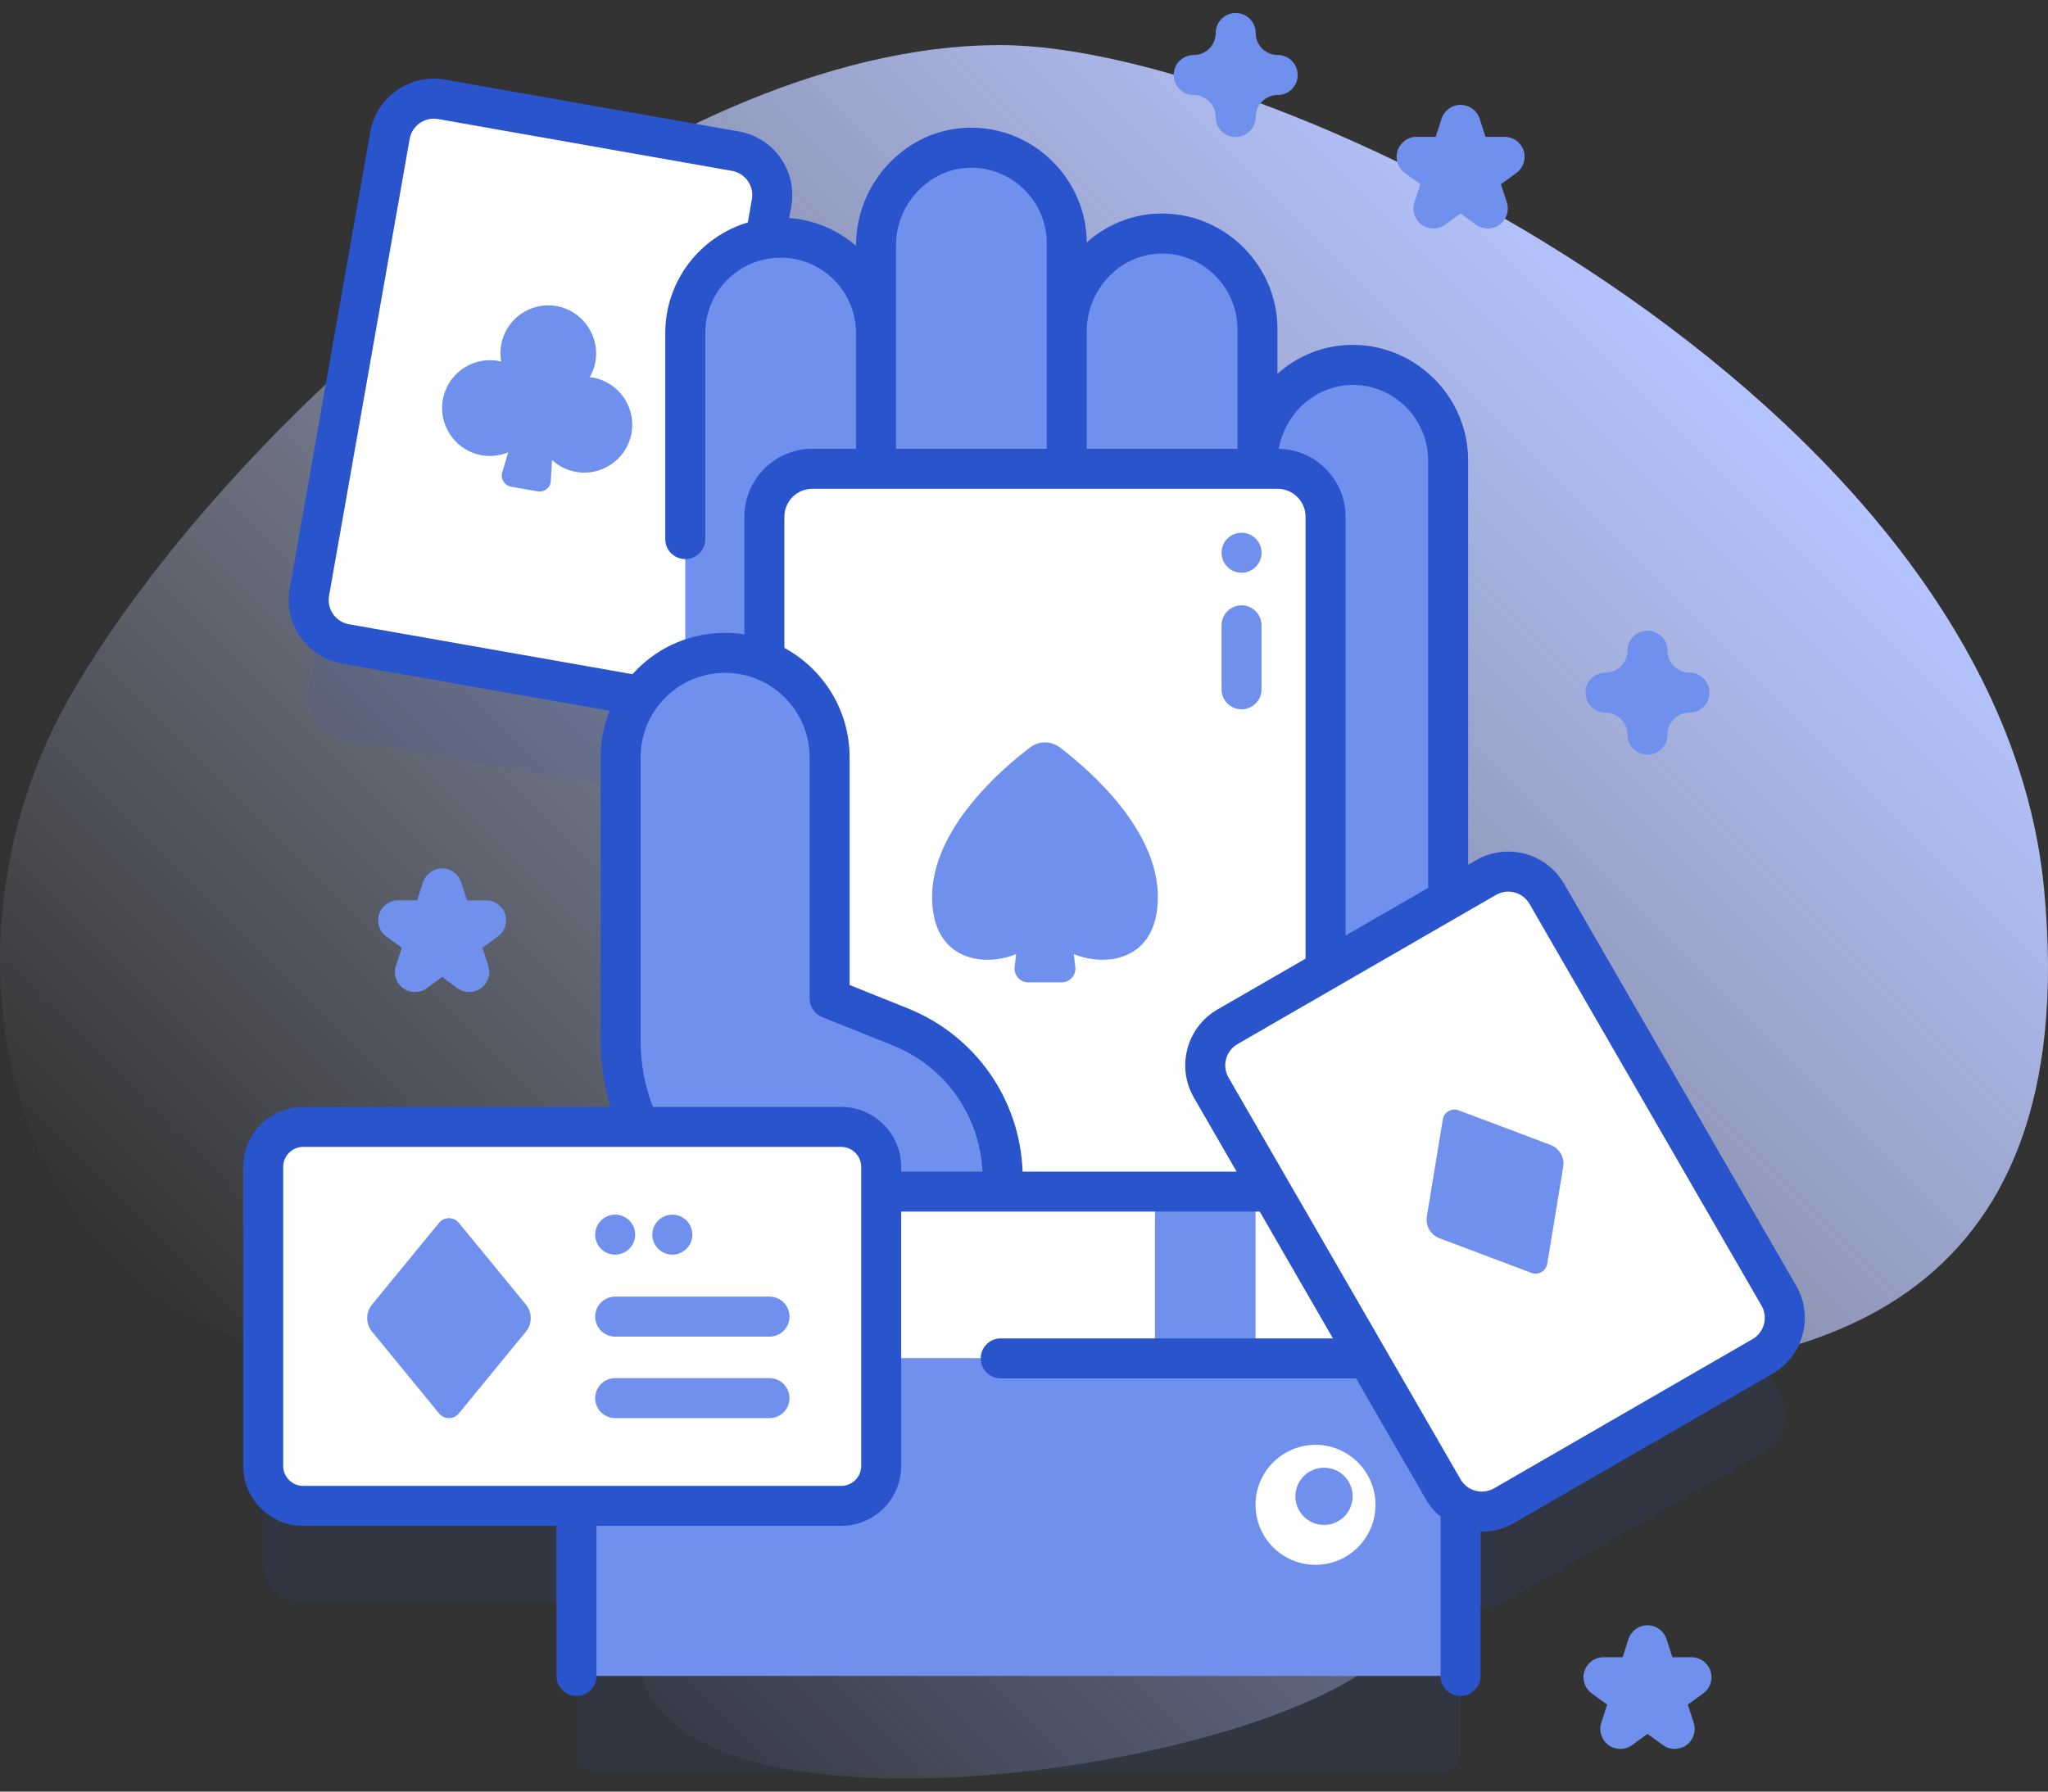
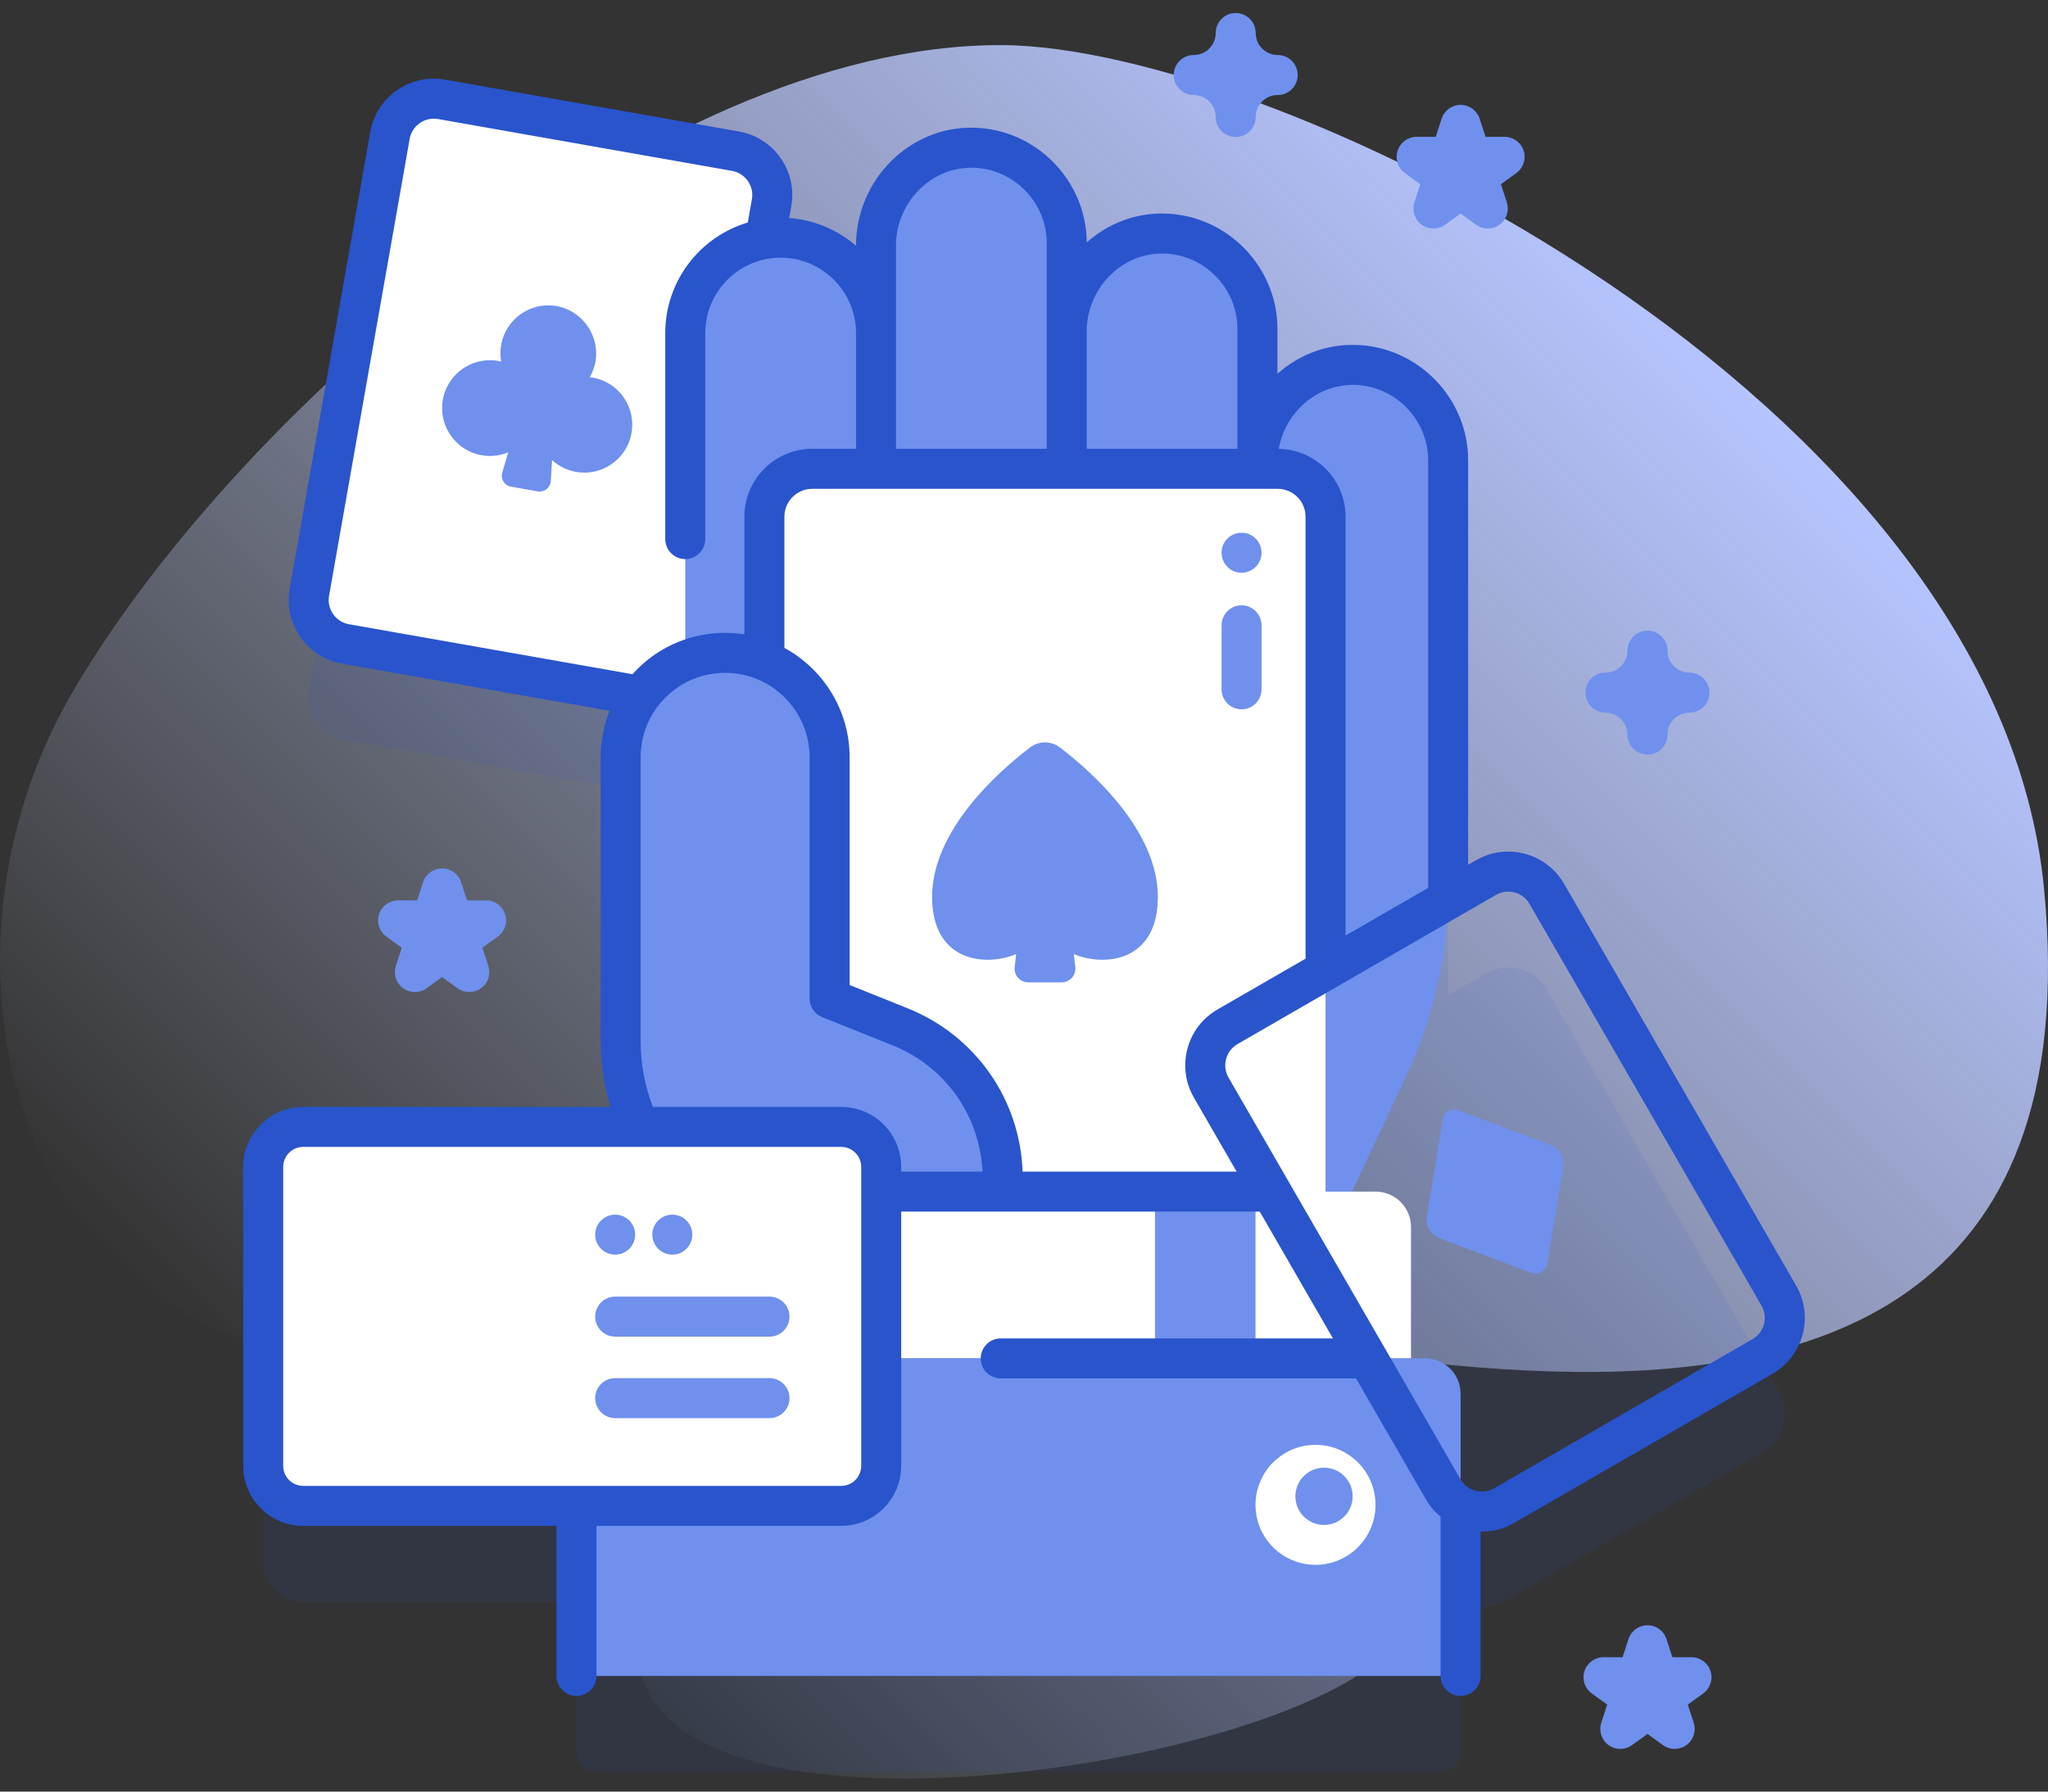
<svg xmlns="http://www.w3.org/2000/svg" width="80" height="70" viewBox="0 0 80 70" fill="none">
  <rect x="0" y="0" width="80" height="70" fill="#333333" stroke="none" />
  <g id="Group">
    <g id="Group_2">
      <path id="Vector" d="M79.845 34.719C77.999 15.534 49.804 1.78 39.104 1.762C25.376 1.738 8.814 16.57 2.707 27.262C-2.892 37.064 -0.061 51.993 13.596 53.169C22.298 53.918 36.984 47.01 27.856 58.227C15.162 73.826 47.264 70.307 53.774 64.927C58.964 60.639 50.12 57.413 47.156 54.84C36.106 45.253 83.026 67.781 79.845 34.719Z" fill="url(#paint0_linear_1151_2653)" />
    </g>
    <g id="Group_3">
      <g id="Group_4">
        <path id="Vector_2" opacity="0.1" d="M69.486 54.372L60.423 38.675C59.943 37.843 58.878 37.558 58.046 38.038L56.562 38.895C56.566 38.747 56.568 38.599 56.568 38.451V21.733C56.568 19.698 54.939 18.046 52.915 18.007C50.827 17.968 49.118 19.727 49.118 21.816V16.601C49.118 14.566 47.489 12.913 45.465 12.875C43.377 12.836 41.669 14.595 41.669 16.683V13.247C41.669 11.213 40.039 9.56 38.016 9.522C35.928 9.482 34.219 11.242 34.219 13.33V16.762C34.219 14.705 32.551 13.037 30.494 13.037C30.289 13.037 30.087 13.055 29.891 13.086L30.14 11.672C30.307 10.726 29.675 9.823 28.729 9.657L17.248 7.632C16.302 7.465 15.399 8.097 15.233 9.044L12.085 26.894C11.918 27.84 12.55 28.743 13.497 28.91L24.977 30.934C24.994 30.937 25.011 30.938 25.027 30.94C24.536 31.614 24.244 32.442 24.244 33.34V44.426C24.244 45.585 24.499 46.729 24.985 47.78H11.843C10.98 47.78 10.281 48.48 10.281 49.343V61.025C10.281 61.888 10.98 62.587 11.843 62.587H22.519V68.451C22.519 68.882 22.869 69.232 23.3 69.232H56.273C56.705 69.232 57.055 68.882 57.055 68.451V62.599C57.569 62.877 58.21 62.892 58.753 62.578L68.849 56.749C69.681 56.269 69.966 55.205 69.486 54.372Z" fill="#2954CC" />
        <g id="Group_5">
          <g id="Group_6">
            <g id="Group_7">
              <g id="Group_8">
                <path id="Vector_3" d="M24.977 27.184L13.497 25.159C12.55 24.992 11.918 24.09 12.085 23.144L15.233 5.294C15.399 4.347 16.302 3.715 17.248 3.882L28.729 5.907C29.675 6.073 30.307 6.976 30.14 7.922L26.993 25.773C26.826 26.719 25.924 27.351 24.977 27.184Z" fill="white" />
              </g>
            </g>
          </g>
          <path id="Vector_4" d="M23.15 14.752C23.112 14.746 23.074 14.742 23.036 14.738C23.176 14.495 23.268 14.218 23.285 13.911C23.338 12.981 22.674 12.131 21.758 11.962C20.735 11.773 19.756 12.454 19.576 13.477C19.536 13.699 19.541 13.918 19.578 14.128C19.54 14.12 19.504 14.109 19.465 14.103C18.382 13.912 17.352 14.694 17.273 15.822C17.214 16.679 17.769 17.484 18.59 17.734C19.03 17.867 19.47 17.832 19.853 17.673L19.619 18.462C19.545 18.711 19.705 18.969 19.961 19.015L21.005 19.199C21.261 19.244 21.499 19.056 21.515 18.796L21.565 17.976C21.871 18.255 22.272 18.439 22.731 18.464C23.588 18.51 24.385 17.944 24.622 17.118C24.934 16.031 24.234 14.943 23.15 14.752Z" fill="#6F90ED" />
        </g>
        <g id="Group_9">
          <path id="Vector_5" d="M52.915 14.257C50.827 14.218 49.118 15.977 49.118 18.065V12.85C49.118 10.816 47.489 9.163 45.465 9.125C43.378 9.086 41.669 10.845 41.669 12.933V9.496C41.669 7.462 40.04 5.809 38.016 5.771C35.928 5.732 34.219 7.491 34.219 9.579V13.012C34.219 10.954 32.551 9.287 30.494 9.287C28.437 9.287 26.769 10.954 26.769 13.012V47.464H52.387L54.926 42.058C56.008 39.756 56.568 37.244 56.568 34.701V17.982C56.568 15.948 54.939 14.295 52.915 14.257Z" fill="#6F90ED" />
          <g id="Group_10">
            <g id="Group_11">
              <g id="Group_12">
                <path id="Vector_6" d="M31.732 49.073H49.906C50.941 49.073 51.779 48.235 51.779 47.2V20.189C51.779 19.154 50.941 18.315 49.906 18.315H31.732C30.698 18.315 29.859 19.154 29.859 20.189V47.2C29.859 48.235 30.698 49.073 31.732 49.073Z" fill="white" />
                <g id="Group_13">
                  <g id="Group_14">
                    <path id="Vector_7" d="M48.498 23.651C48.066 23.651 47.717 24.001 47.717 24.433V26.933C47.717 27.364 48.066 27.714 48.498 27.714C48.929 27.714 49.279 27.364 49.279 26.933V24.433C49.279 24.001 48.929 23.651 48.498 23.651Z" fill="#6F90ED" />
                  </g>
                  <path id="Vector_8" d="M48.498 22.378C48.929 22.378 49.279 22.028 49.279 21.597C49.279 21.165 48.929 20.815 48.498 20.815C48.066 20.815 47.717 21.165 47.717 21.597C47.717 22.028 48.066 22.378 48.498 22.378Z" fill="#6F90ED" />
                </g>
                <path id="Vector_9" d="M40.241 29.201C40.583 28.942 41.056 28.942 41.397 29.201C42.594 30.112 45.233 32.418 45.229 35.055C45.224 37.583 43.141 37.78 41.946 37.277L42.004 37.785C42.04 38.103 41.791 38.382 41.471 38.382H40.819H40.168C39.847 38.382 39.599 38.103 39.635 37.785L39.693 37.277C38.498 37.78 36.415 37.583 36.41 35.055C36.405 32.418 39.044 30.112 40.241 29.201Z" fill="#6F90ED" />
              </g>
              <path id="Vector_10" d="M32.407 39.013V29.589C32.407 27.335 30.579 25.508 28.326 25.508C26.071 25.508 24.244 27.335 24.244 29.589V40.675C24.244 41.886 24.519 43.081 25.049 44.17L27.434 49.073H39.17V46.046C39.17 43.438 37.585 41.093 35.165 40.121L32.407 39.013Z" fill="#6F90ED" />
            </g>
          </g>
          <g id="Group_15">
            <g id="Group_16">
              <g id="Group_17">
                <g id="Group_18">
                  <path id="Vector_11" d="M55.117 47.94V53.075H24.456V47.94C24.456 47.178 25.075 46.558 25.839 46.558H53.734C54.498 46.558 55.117 47.178 55.117 47.94Z" fill="white" />
                  <path id="Vector_12" d="M45.117 46.558H49.044V53.075H45.117V46.558Z" fill="#6F90ED" />
                </g>
                <g id="Group_19">
                  <path id="Vector_13" d="M57.055 54.456V65.481H22.519V54.456C22.519 53.694 23.137 53.073 23.902 53.073H55.67C56.434 53.073 57.055 53.694 57.055 54.456Z" fill="#6F90ED" />
                </g>
              </g>
              <g id="Group_20">
                <path id="Vector_14" d="M51.387 61.14C52.681 61.14 53.731 60.09 53.731 58.796C53.731 57.502 52.681 56.452 51.387 56.452C50.093 56.452 49.043 57.502 49.043 58.796C49.043 60.09 50.093 61.14 51.387 61.14Z" fill="white" />
                <path id="Vector_15" d="M51.719 59.582C52.337 59.582 52.838 59.081 52.838 58.463C52.838 57.846 52.337 57.345 51.719 57.345C51.102 57.345 50.601 57.846 50.601 58.463C50.601 59.081 51.102 59.582 51.719 59.582Z" fill="#6F90ED" />
              </g>
            </g>
          </g>
        </g>
        <g id="Group_21">
-           <path id="Vector_16" d="M68.849 52.999L58.753 58.828C57.921 59.308 56.857 59.023 56.376 58.191L47.313 42.494C46.833 41.661 47.118 40.597 47.95 40.117L58.046 34.288C58.878 33.808 59.943 34.093 60.423 34.925L69.486 50.622C69.966 51.454 69.681 52.518 68.849 52.999Z" fill="white" />
          <path id="Vector_17" d="M56.359 43.742L55.736 47.528C55.676 47.893 55.882 48.249 56.227 48.379L59.818 49.733C60.092 49.836 60.393 49.663 60.44 49.373L61.063 45.587C61.123 45.223 60.917 44.867 60.572 44.736L56.982 43.383C56.707 43.279 56.407 43.453 56.359 43.742Z" fill="#6F90ED" />
        </g>
        <g id="Group_22">
          <g id="Group_23">
            <g id="Group_24">
              <path id="Vector_18" d="M32.859 58.837H11.843C10.98 58.837 10.281 58.138 10.281 57.275V45.593C10.281 44.73 10.98 44.03 11.843 44.03H32.859C33.722 44.03 34.422 44.73 34.422 45.593V57.275C34.422 58.138 33.722 58.837 32.859 58.837Z" fill="white" />
              <path id="Vector_19" d="M70.162 50.232L61.099 34.534C60.763 33.951 60.219 33.534 59.569 33.36C58.918 33.185 58.239 33.275 57.656 33.611L57.349 33.788V17.983C57.349 15.544 55.367 13.522 52.929 13.476C51.807 13.451 50.745 13.854 49.9 14.604V12.85C49.9 10.411 47.917 8.39 45.48 8.344C44.359 8.319 43.295 8.722 42.45 9.472C42.437 7.044 40.459 5.036 38.03 4.99C36.83 4.963 35.698 5.425 34.828 6.279C33.944 7.146 33.438 8.349 33.438 9.579V9.603C32.727 8.988 31.822 8.592 30.828 8.519L30.91 8.058C31.027 7.394 30.878 6.725 30.492 6.173C30.106 5.622 29.528 5.254 28.865 5.137L17.384 3.112C16.72 2.995 16.052 3.144 15.5 3.53C14.948 3.916 14.58 4.494 14.463 5.158L11.316 23.008C11.199 23.671 11.347 24.34 11.733 24.892C12.12 25.444 12.698 25.812 13.361 25.929L23.813 27.772C23.584 28.342 23.463 28.956 23.463 29.589V40.676C23.463 41.558 23.595 42.419 23.851 43.249H11.843C10.551 43.249 9.5 44.3 9.5 45.593V57.275C9.5 58.567 10.551 59.618 11.843 59.618H21.738V65.482C21.738 65.913 22.088 66.263 22.519 66.263C22.951 66.263 23.3 65.913 23.3 65.482V59.618H32.859C34.152 59.618 35.203 58.567 35.203 57.275V47.339H49.209L52.069 52.294H39.091C38.659 52.294 38.309 52.643 38.309 53.075C38.309 53.506 38.659 53.856 39.091 53.856H52.971L55.7 58.582C55.853 58.848 56.049 59.075 56.273 59.26V65.481C56.273 65.912 56.623 66.262 57.055 66.262C57.486 66.262 57.836 65.912 57.836 65.481V59.84C57.853 59.84 57.87 59.842 57.887 59.842C58.315 59.842 58.748 59.733 59.144 59.504L69.239 53.675C69.823 53.339 70.24 52.795 70.414 52.145C70.589 51.494 70.499 50.815 70.162 50.232ZM50.822 15.88C51.39 15.323 52.127 15.028 52.9 15.038C54.492 15.068 55.787 16.389 55.787 17.983V34.691L52.561 36.553V20.189C52.561 18.74 51.393 17.561 49.95 17.537C50.061 16.915 50.364 16.33 50.822 15.88ZM42.45 12.933C42.45 12.12 42.786 11.323 43.372 10.748C43.94 10.191 44.672 9.892 45.45 9.906C47.042 9.936 48.337 11.257 48.337 12.851V17.535H42.45V12.933ZM35 9.58C35 8.766 35.336 7.97 35.923 7.395C36.491 6.837 37.225 6.54 38.001 6.553C39.593 6.583 40.888 7.903 40.888 9.497V17.535H35V9.58ZM13.632 24.39C13.38 24.346 13.16 24.206 13.013 23.996C12.867 23.786 12.81 23.532 12.854 23.279L16.002 5.429C16.046 5.177 16.187 4.957 16.396 4.81C16.606 4.664 16.861 4.607 17.113 4.651L28.593 6.676C28.846 6.72 29.065 6.86 29.212 7.07C29.359 7.28 29.416 7.534 29.371 7.786L29.211 8.693C27.349 9.246 25.987 10.973 25.987 13.012V21.063C25.987 21.495 26.337 21.844 26.768 21.844C27.2 21.844 27.55 21.495 27.55 21.063V13.012C27.55 11.389 28.87 10.068 30.494 10.068C32.117 10.068 33.438 11.389 33.438 13.012V17.535H31.732C30.268 17.535 29.078 18.725 29.078 20.189V24.785C28.832 24.746 28.581 24.726 28.325 24.726C27.026 24.726 25.805 25.232 24.887 26.15C24.824 26.213 24.764 26.277 24.705 26.342L13.632 24.39ZM33.641 57.275C33.641 57.705 33.29 58.056 32.859 58.056H11.843C11.412 58.056 11.062 57.705 11.062 57.275V45.593C11.062 45.162 11.412 44.811 11.843 44.811H32.859C33.29 44.811 33.641 45.162 33.641 45.593V57.275ZM35.203 45.777V45.593C35.203 44.3 34.152 43.249 32.859 43.249H25.502C25.187 42.428 25.025 41.565 25.025 40.676V29.589C25.025 28.707 25.368 27.878 25.992 27.255C26.615 26.632 27.443 26.289 28.325 26.289C30.145 26.289 31.625 27.769 31.625 29.588V39.014C31.625 39.333 31.819 39.62 32.115 39.739L34.874 40.846C36.925 41.67 38.276 43.587 38.379 45.777H35.203V45.777ZM39.946 45.777C39.842 42.945 38.103 40.46 35.457 39.397L33.188 38.486V29.589C33.188 27.745 32.156 26.138 30.64 25.314V20.189C30.64 19.587 31.13 19.098 31.732 19.098H49.906C50.508 19.098 50.998 19.587 50.998 20.189V37.456L47.56 39.441C46.976 39.777 46.559 40.321 46.385 40.971C46.211 41.622 46.3 42.301 46.637 42.885L48.306 45.777H39.946V45.777ZM68.458 52.322L58.363 58.151C57.905 58.415 57.317 58.258 57.053 57.8L47.99 42.103C47.862 41.881 47.828 41.623 47.894 41.376C47.961 41.128 48.119 40.922 48.341 40.794L58.437 34.965C58.587 34.877 58.752 34.836 58.914 34.836C59.246 34.836 59.569 35.008 59.746 35.316L68.809 51.013C69.073 51.471 68.916 52.058 68.458 52.322Z" fill="#2954CC" />
            </g>
            <g id="Group_25">
              <g id="Group_26">
                <g id="Group_27">
                  <path id="Vector_20" d="M30.058 52.224H24.03C23.598 52.224 23.249 51.874 23.249 51.442C23.249 51.011 23.598 50.661 24.03 50.661H30.058C30.49 50.661 30.84 51.011 30.84 51.442C30.84 51.874 30.49 52.224 30.058 52.224Z" fill="#6F90ED" />
                </g>
                <g id="Group_28">
                  <path id="Vector_21" d="M30.058 55.408H24.03C23.598 55.408 23.249 55.058 23.249 54.627C23.249 54.196 23.598 53.846 24.03 53.846H30.058C30.49 53.846 30.84 54.196 30.84 54.627C30.84 55.058 30.49 55.408 30.058 55.408Z" fill="#6F90ED" />
                </g>
              </g>
              <g id="Group_29">
                <path id="Vector_22" d="M24.03 49.02C24.461 49.02 24.811 48.671 24.811 48.239C24.811 47.808 24.461 47.458 24.03 47.458C23.598 47.458 23.249 47.808 23.249 48.239C23.249 48.671 23.598 49.02 24.03 49.02Z" fill="#6F90ED" />
              </g>
              <g id="Group_30">
                <path id="Vector_23" d="M26.263 49.02C26.694 49.02 27.044 48.671 27.044 48.239C27.044 47.808 26.694 47.458 26.263 47.458C25.831 47.458 25.482 47.808 25.482 48.239C25.482 48.671 25.831 49.02 26.263 49.02Z" fill="#6F90ED" />
              </g>
            </g>
          </g>
-           <path id="Vector_24" d="M17.151 47.778L14.532 50.972C14.28 51.28 14.28 51.722 14.532 52.029L17.151 55.224C17.351 55.468 17.724 55.468 17.924 55.224L20.543 52.029C20.795 51.722 20.795 51.28 20.543 50.972L17.924 47.778C17.724 47.534 17.351 47.534 17.151 47.778Z" fill="#6F90ED" />
        </g>
      </g>
      <g id="Group_31">
        <path id="Vector_25" d="M64.355 29.484C63.923 29.484 63.573 29.135 63.573 28.703C63.573 28.229 63.188 27.844 62.714 27.844C62.282 27.844 61.933 27.494 61.933 27.062C61.933 26.631 62.282 26.281 62.714 26.281C63.188 26.281 63.573 25.896 63.573 25.422C63.573 24.99 63.923 24.641 64.355 24.641C64.786 24.641 65.136 24.99 65.136 25.422C65.136 25.896 65.521 26.281 65.995 26.281C66.427 26.281 66.776 26.631 66.776 27.062C66.776 27.494 66.427 27.844 65.995 27.844C65.521 27.844 65.136 28.229 65.136 28.703C65.136 29.135 64.786 29.484 64.355 29.484Z" fill="#6F90ED" />
      </g>
      <g id="Group_32">
        <path id="Vector_26" d="M48.27 5.353C47.838 5.353 47.488 5.003 47.488 4.571C47.488 4.098 47.103 3.712 46.629 3.712C46.197 3.712 45.848 3.362 45.848 2.931C45.848 2.499 46.197 2.149 46.629 2.149C47.103 2.149 47.488 1.764 47.488 1.29C47.488 0.858 47.838 0.509 48.27 0.509C48.701 0.509 49.051 0.858 49.051 1.29C49.051 1.764 49.436 2.149 49.91 2.149C50.342 2.149 50.691 2.499 50.691 2.931C50.691 3.362 50.342 3.712 49.91 3.712C49.436 3.712 49.051 4.098 49.051 4.571C49.051 5.003 48.701 5.353 48.27 5.353Z" fill="#6F90ED" />
      </g>
      <g id="Group_33">
        <path id="Vector_27" d="M18.331 38.761C18.17 38.761 18.009 38.712 17.872 38.612L17.269 38.174L16.666 38.612C16.392 38.811 16.021 38.811 15.747 38.612C15.473 38.413 15.359 38.061 15.464 37.739L15.694 37.03L15.091 36.592C14.817 36.393 14.703 36.04 14.807 35.718C14.912 35.396 15.212 35.178 15.55 35.178H16.296L16.526 34.469C16.631 34.148 16.931 33.93 17.269 33.93C17.608 33.93 17.908 34.148 18.012 34.469L18.243 35.178H18.988C19.327 35.178 19.627 35.396 19.731 35.718C19.836 36.04 19.721 36.392 19.447 36.592L18.844 37.03L19.075 37.739C19.179 38.061 19.065 38.413 18.791 38.612C18.653 38.712 18.492 38.761 18.331 38.761Z" fill="#6F90ED" />
      </g>
      <g id="Group_34">
        <path id="Vector_28" d="M58.117 8.929C57.956 8.929 57.795 8.88 57.658 8.78L57.055 8.342L56.452 8.78C56.178 8.979 55.807 8.979 55.533 8.78C55.26 8.581 55.145 8.229 55.25 7.907L55.48 7.198L54.877 6.76C54.603 6.561 54.489 6.208 54.593 5.886C54.698 5.564 54.998 5.346 55.336 5.346H56.082L56.312 4.638C56.417 4.315 56.717 4.098 57.055 4.098C57.394 4.098 57.694 4.316 57.798 4.638L58.029 5.346H58.774C59.113 5.346 59.413 5.564 59.517 5.886C59.622 6.208 59.507 6.56 59.233 6.76L58.63 7.198L58.861 7.907C58.965 8.229 58.851 8.581 58.577 8.78C58.439 8.88 58.278 8.929 58.117 8.929Z" fill="#6F90ED" />
      </g>
      <g id="Group_35">
        <path id="Vector_29" d="M63.292 68.333C63.131 68.333 62.97 68.283 62.833 68.184C62.559 67.985 62.445 67.632 62.55 67.31L62.78 66.601L62.177 66.163C61.903 65.964 61.788 65.611 61.893 65.29C61.998 64.968 62.298 64.75 62.636 64.75H63.382L63.612 64.041C63.717 63.719 64.017 63.501 64.355 63.501C64.693 63.501 64.993 63.719 65.098 64.041L65.328 64.75H66.074C66.412 64.75 66.712 64.968 66.817 65.29C66.922 65.611 66.807 65.964 66.533 66.163L65.93 66.601L66.161 67.31C66.265 67.632 66.151 67.985 65.877 68.184C65.603 68.382 65.232 68.382 64.959 68.184L64.356 67.746L63.753 68.184C63.615 68.283 63.454 68.333 63.292 68.333Z" fill="#6F90ED" />
      </g>
    </g>
  </g>
  <defs>
    <linearGradient id="paint0_linear_1151_2653" x1="15.856" y1="60.605" x2="64.825" y2="11.637" gradientUnits="userSpaceOnUse">
      <stop stop-color="#D1DDFF" stop-opacity="0" />
      <stop offset="1" stop-color="#B6C4FF" />
    </linearGradient>
  </defs>
</svg>